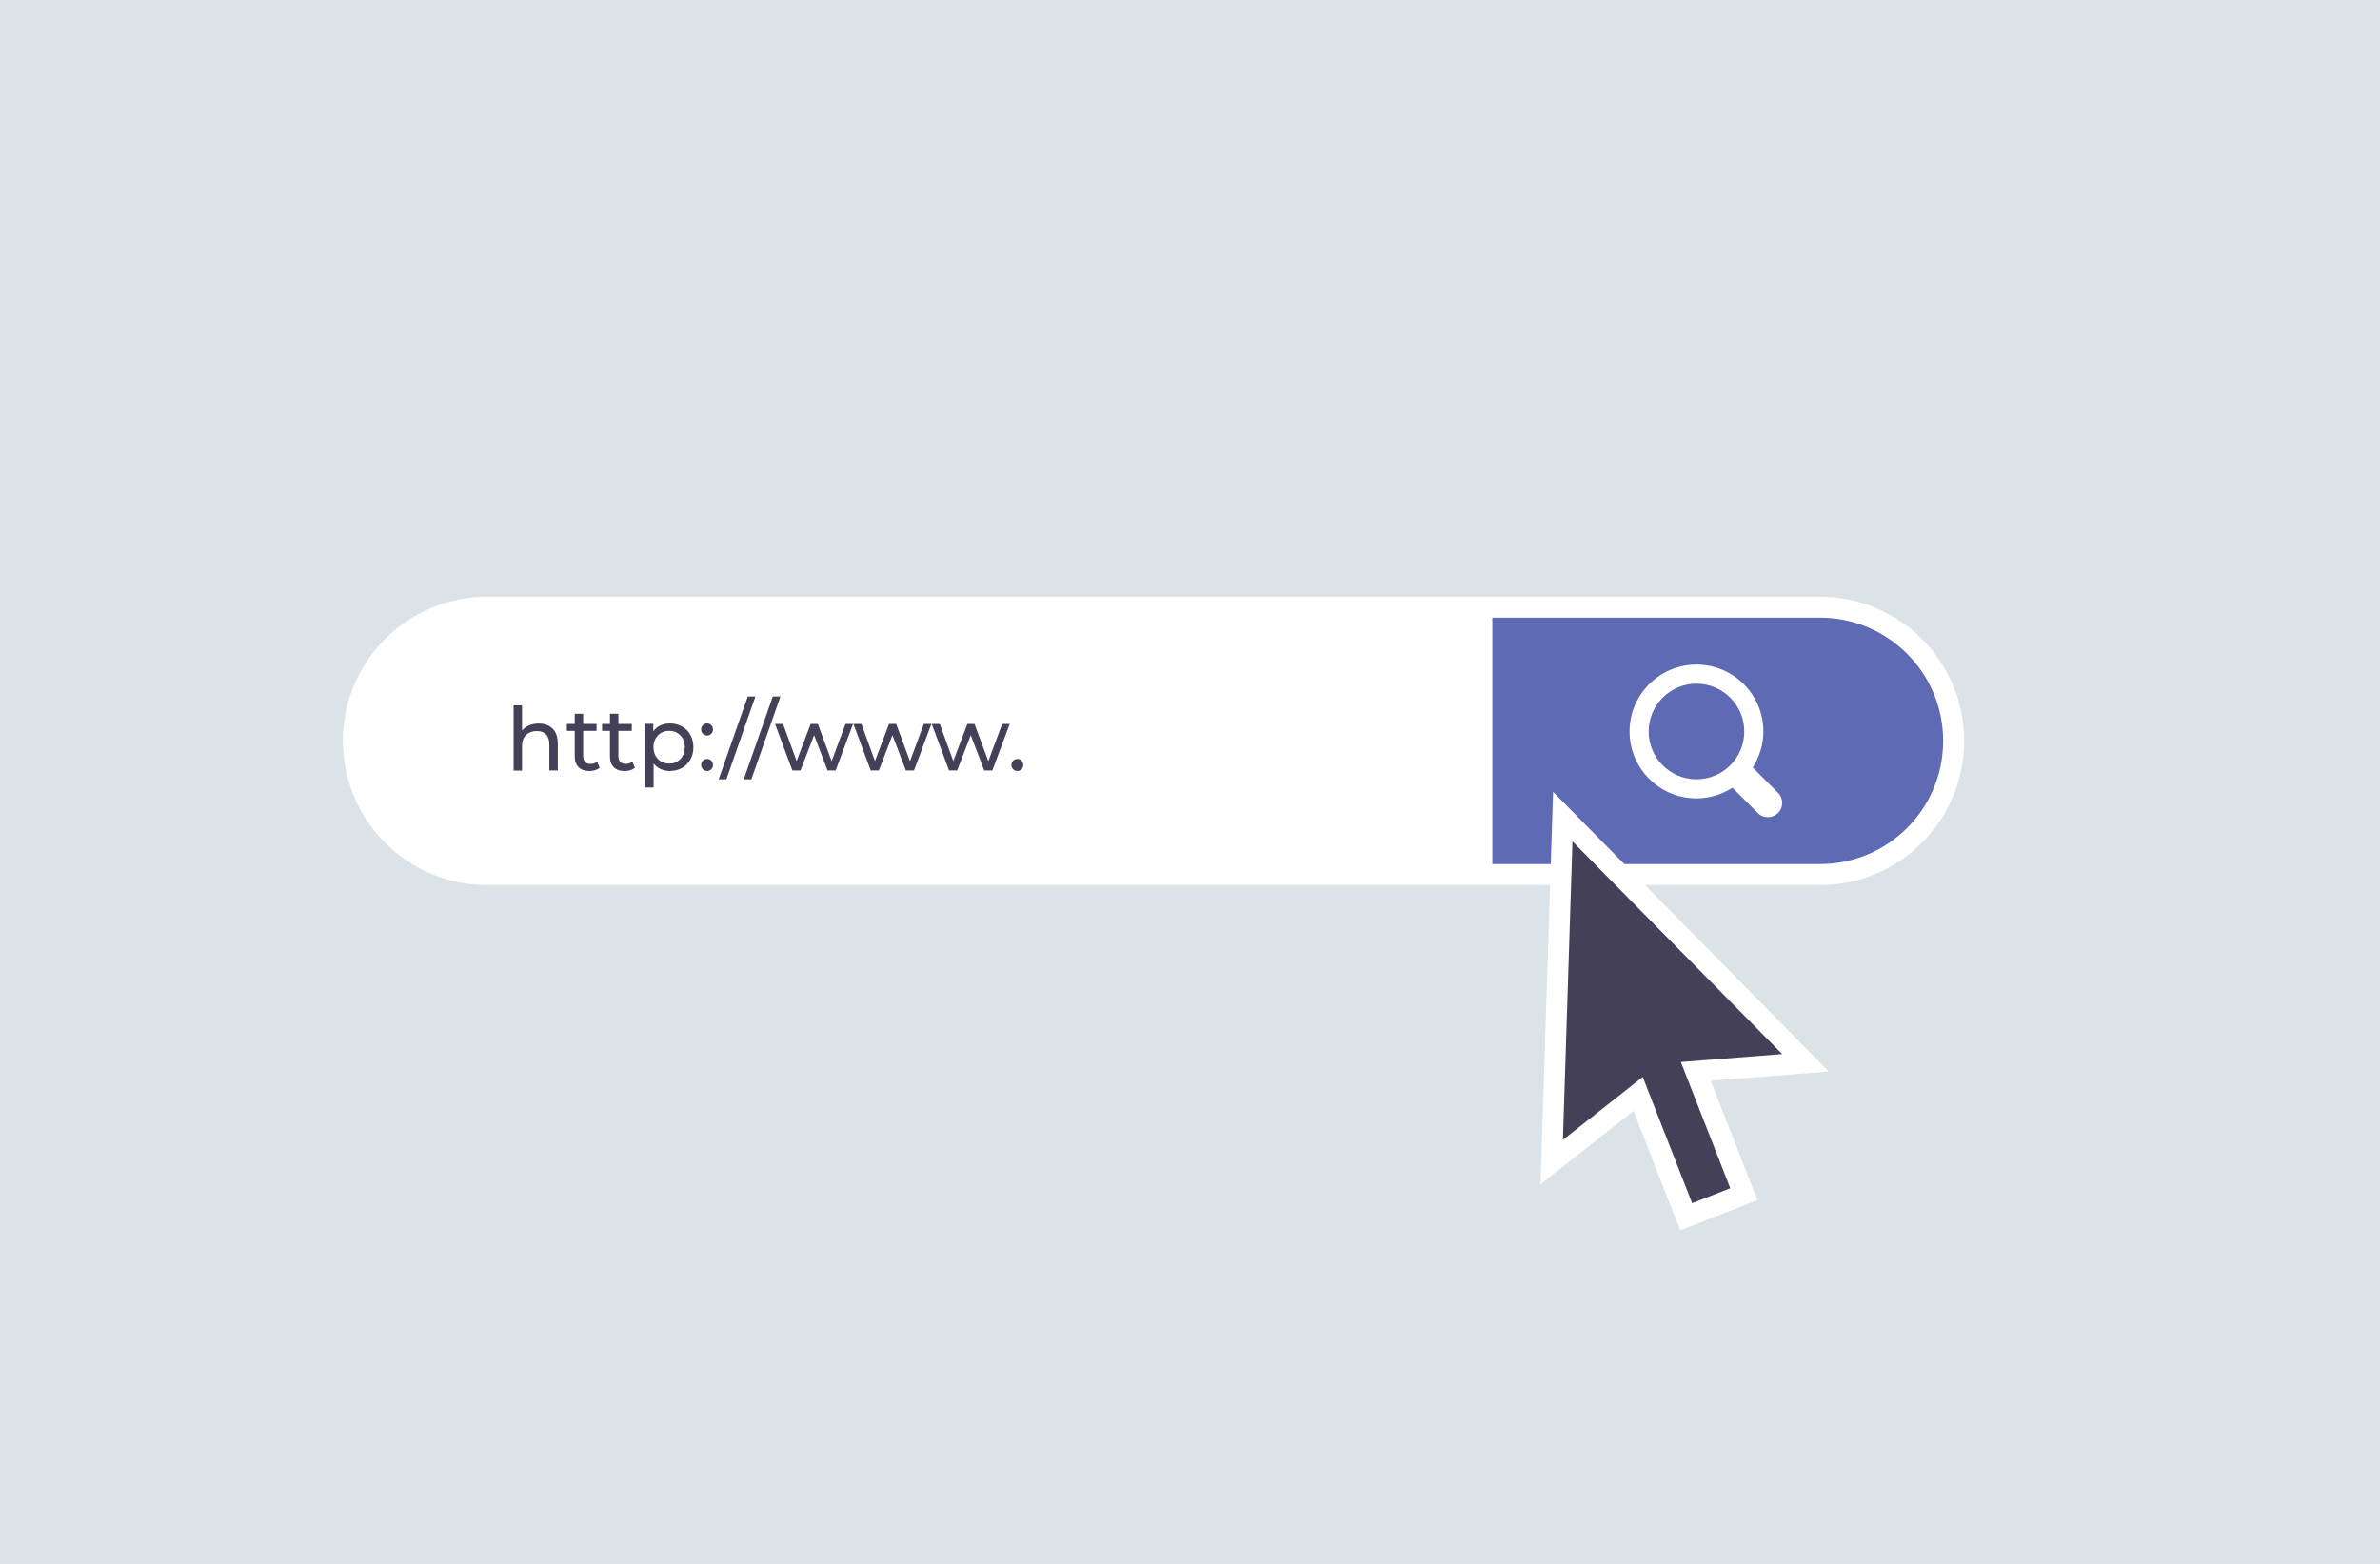
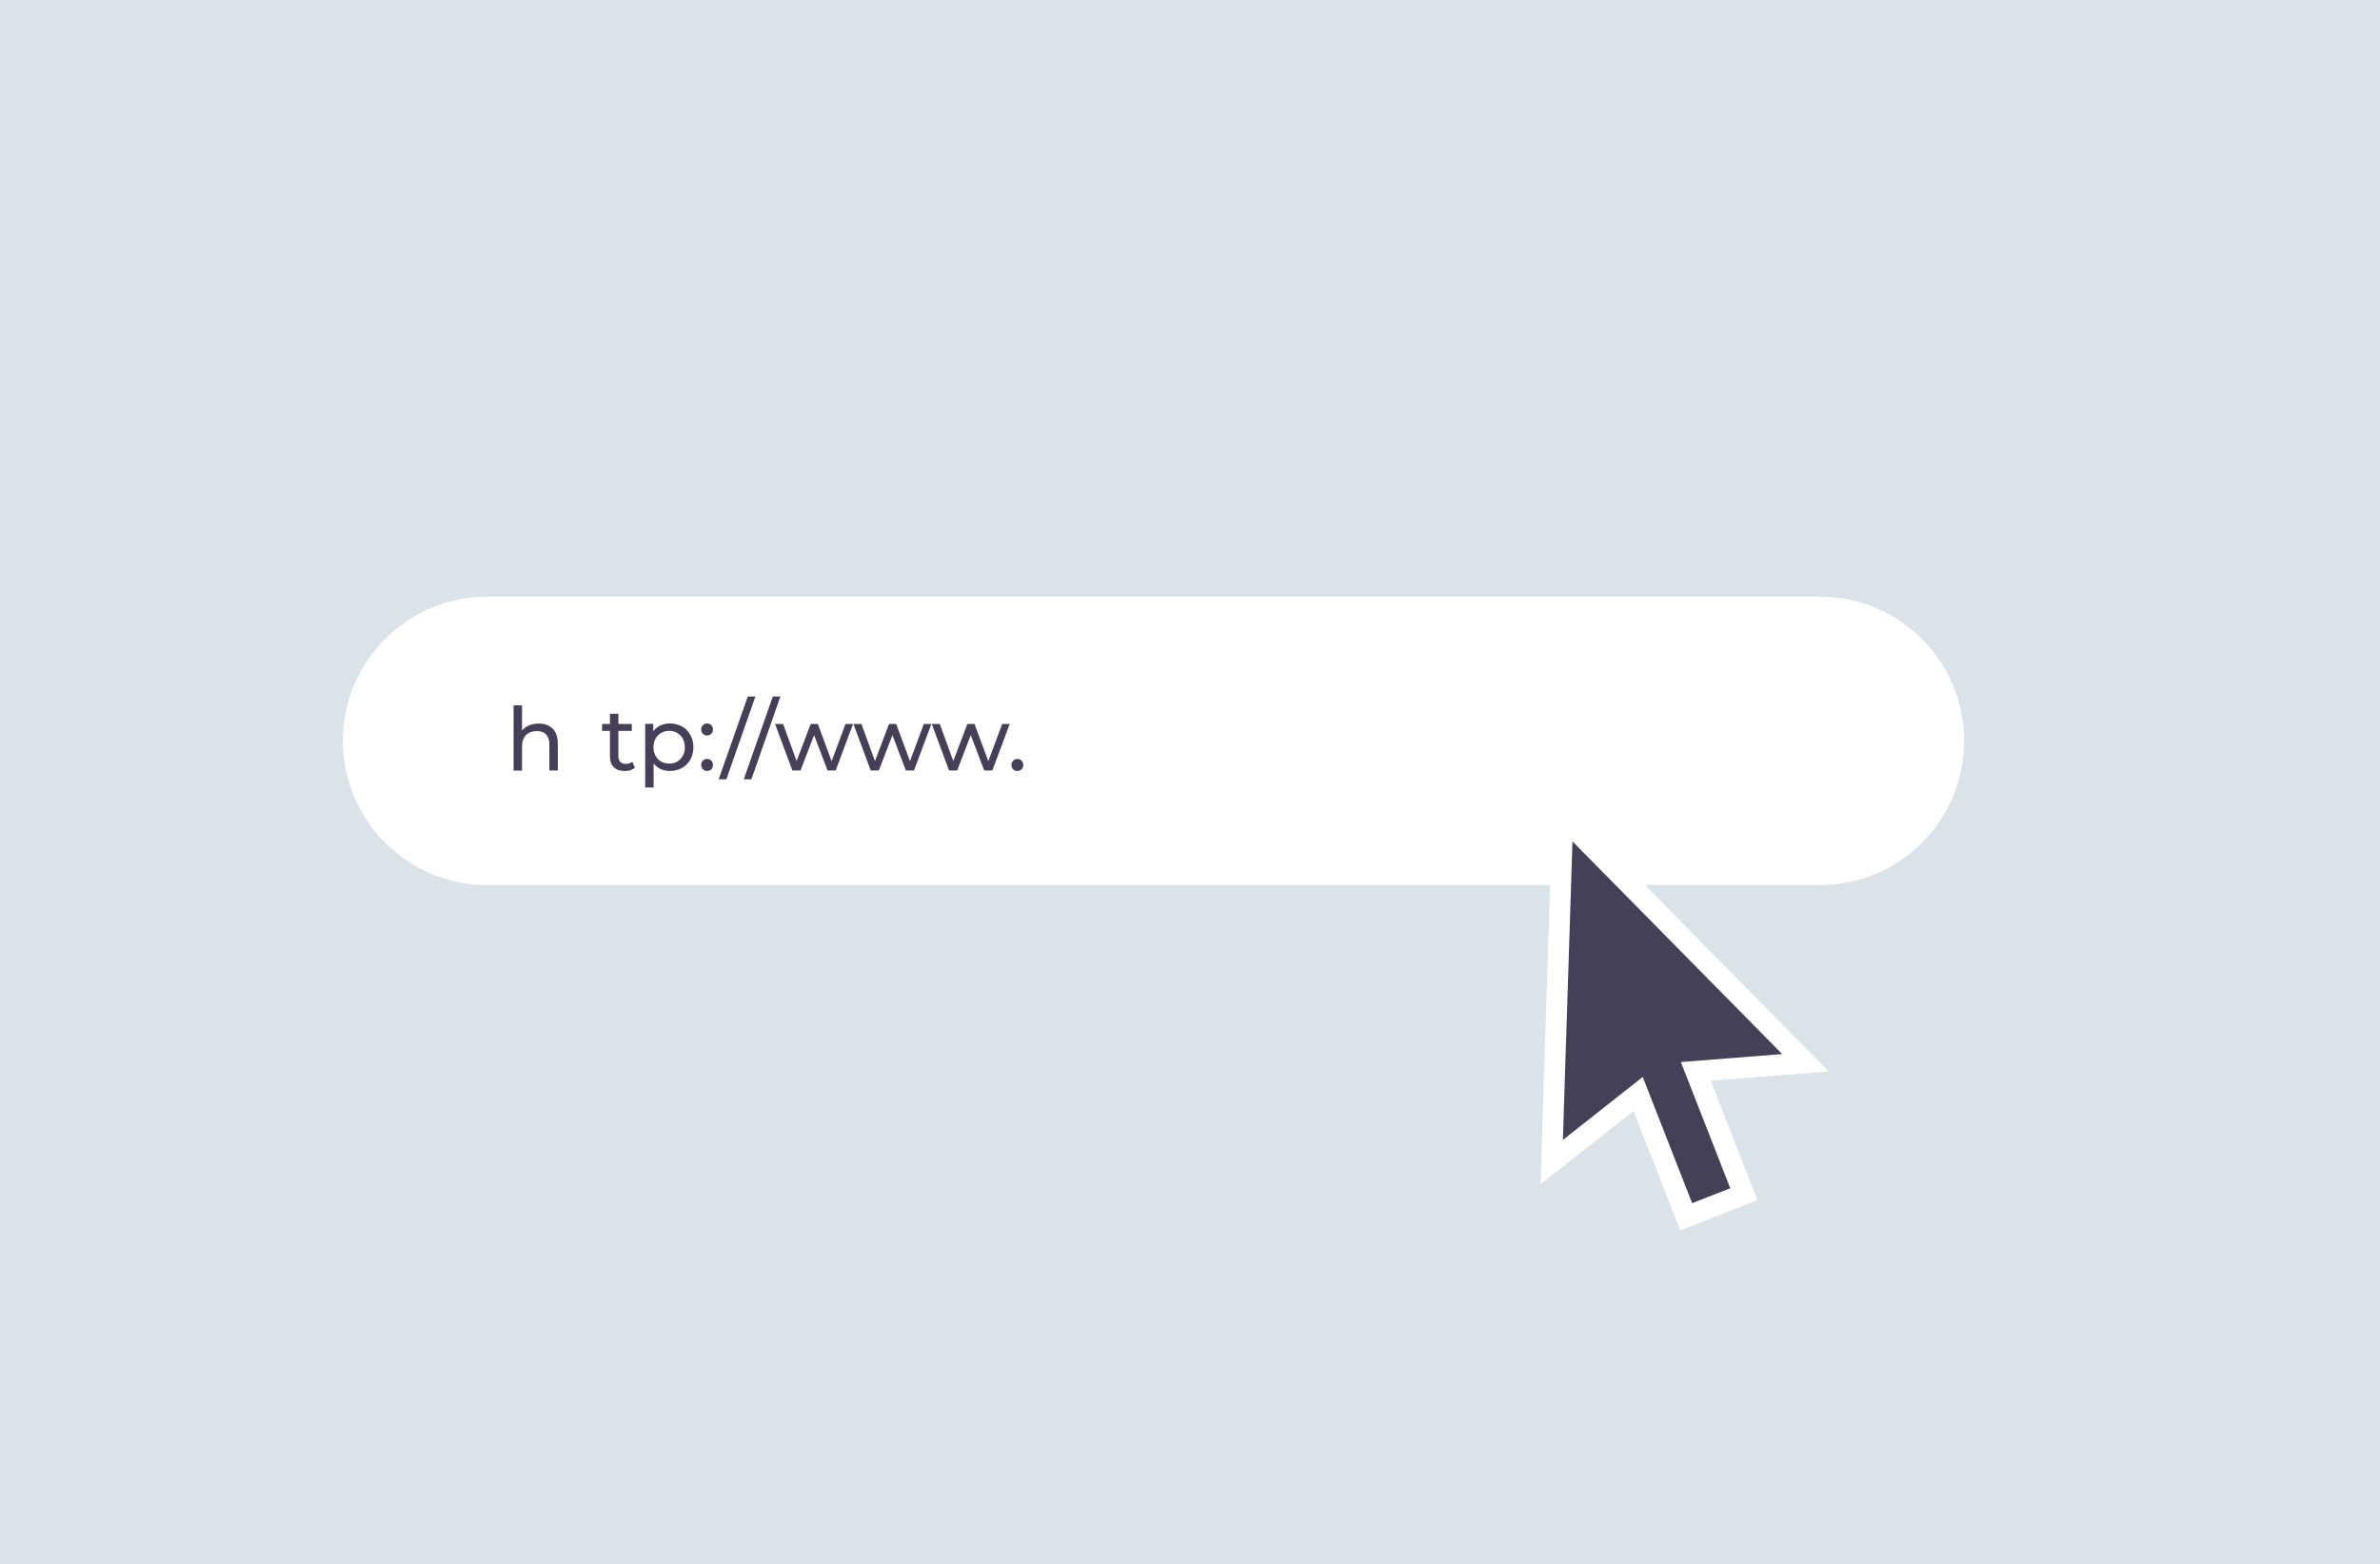
<svg xmlns="http://www.w3.org/2000/svg" enable-background="new 0 0 350 230" viewBox="0 0 350 230">
  <path d="m0 0h350v230h-350z" fill="#dbe2e8" />
  <path d="m267.64 90.84h-196.01c-10.01 0-18.12 8.11-18.12 18.12 0 10.01 8.11 18.12 18.12 18.12h196.01c10.01 0 18.12-8.11 18.12-18.12 0-10-8.11-18.12-18.12-18.12z" fill="#fff" stroke="#fff" stroke-miterlimit="10" stroke-width="6.17" />
-   <path d="m267.64 90.84h-48.18v36.24h48.18c10.01 0 18.12-8.11 18.12-18.12 0-10-8.11-18.12-18.12-18.12z" fill="#5e6ab3" />
  <path d="m261.47 119.57c-.82.82-2.16.82-2.98 0l-3.72-3.72c-1.53.98-3.34 1.57-5.29 1.57-5.43 0-9.84-4.4-9.84-9.84 0-5.43 4.4-9.84 9.84-9.84 5.43 0 9.84 4.4 9.84 9.84 0 1.95-.59 3.76-1.57 5.29l3.72 3.72c.83.82.83 2.16 0 2.98zm-11.99-19.02c-3.88 0-7.03 3.15-7.03 7.03s3.15 7.03 7.03 7.03 7.03-3.14 7.03-7.03c0-3.88-3.15-7.03-7.03-7.03z" fill="#fff" />
  <g fill="#454058">
    <path d="m81.26 107.16c.51.5.77 1.24.77 2.22v3.94h-1.24v-3.8c0-.66-.16-1.16-.48-1.5s-.78-.5-1.37-.5c-.67 0-1.2.2-1.59.59s-.58.95-.58 1.69v3.53h-1.24v-9.59h1.24v3.71c.26-.33.6-.58 1.01-.76.42-.18.89-.27 1.4-.27.88-.02 1.57.23 2.08.74z" />
-     <path d="m88.19 112.92c-.18.15-.41.27-.67.36-.27.08-.54.12-.83.12-.69 0-1.22-.19-1.6-.56s-.57-.9-.57-1.59v-3.76h-1.16v-1.02h1.16v-1.5h1.24v1.5h1.97v1.02h-1.97v3.71c0 .37.09.66.28.85.19.2.45.3.8.3.38 0 .7-.11.97-.32z" />
    <path d="m93.37 112.92c-.18.15-.41.27-.67.36-.27.08-.54.12-.83.12-.69 0-1.22-.19-1.6-.56s-.57-.9-.57-1.59v-3.76h-1.16v-1.02h1.16v-1.5h1.24v1.5h1.97v1.02h-1.97v3.71c0 .37.09.66.28.85.19.2.45.3.8.3.38 0 .7-.11.97-.32z" />
    <path d="m100.29 106.84c.53.29.94.7 1.23 1.23.3.53.45 1.13.45 1.82s-.15 1.3-.45 1.83-.71.94-1.23 1.23c-.53.29-1.12.44-1.78.44-.49 0-.94-.09-1.35-.28s-.76-.47-1.04-.83v3.54h-1.24v-9.36h1.19v1.09c.28-.38.62-.67 1.05-.86.42-.19.89-.29 1.4-.29.65 0 1.24.15 1.77.44zm-.71 5.17c.35-.2.62-.49.83-.85.2-.37.3-.79.3-1.26s-.1-.89-.3-1.26-.48-.65-.83-.85-.74-.3-1.18-.3c-.43 0-.82.1-1.17.3s-.63.48-.83.85c-.2.36-.3.78-.3 1.25s.1.89.3 1.26.47.65.83.85c.35.2.75.3 1.18.3.43.01.83-.09 1.17-.29z" />
    <path d="m103.37 107.92c-.17-.17-.26-.38-.26-.64 0-.25.09-.46.26-.63s.38-.25.62-.25.44.08.61.25c.16.16.25.38.25.63 0 .26-.08.47-.25.64s-.37.25-.6.25c-.25 0-.46-.08-.63-.25zm0 5.22c-.17-.17-.26-.38-.26-.64 0-.25.09-.46.26-.63s.38-.25.62-.25.44.08.61.25c.16.16.25.38.25.63 0 .26-.08.47-.25.64s-.37.25-.6.25c-.25.01-.46-.08-.63-.25z" />
    <path d="m109.97 102.43h1.12l-4.27 12.18h-1.13z" />
    <path d="m113.65 102.43h1.12l-4.27 12.18h-1.12z" />
    <path d="m125.45 106.47-2.56 6.85h-1.19l-1.98-5.2-2 5.2h-1.19l-2.55-6.85h1.18l1.99 5.46 2.07-5.46h1.05l2.03 5.48 2.04-5.48z" />
    <path d="m136.97 106.47-2.56 6.85h-1.19l-1.98-5.2-2 5.2h-1.19l-2.55-6.85h1.18l1.99 5.46 2.07-5.46h1.05l2.03 5.48 2.04-5.48z" />
    <path d="m148.49 106.47-2.56 6.85h-1.19l-1.98-5.2-2 5.2h-1.19l-2.55-6.85h1.18l1.99 5.46 2.07-5.46h1.05l2.03 5.48 2.04-5.48z" />
    <path d="m149 113.14c-.17-.17-.26-.38-.26-.64 0-.25.09-.46.26-.63s.38-.25.62-.25.44.08.61.25c.16.16.25.38.25.63 0 .26-.08.47-.25.64s-.37.25-.6.25c-.25.01-.46-.08-.63-.25z" />
  </g>
  <path d="m265.51 156.3-35.69-36.2-1.63 50.81 12.71-10.02 7.07 18.06 8.48-3.32-7.07-18.06z" fill="#444058" stroke="#fff" stroke-miterlimit="10" stroke-width="3.085" />
</svg>